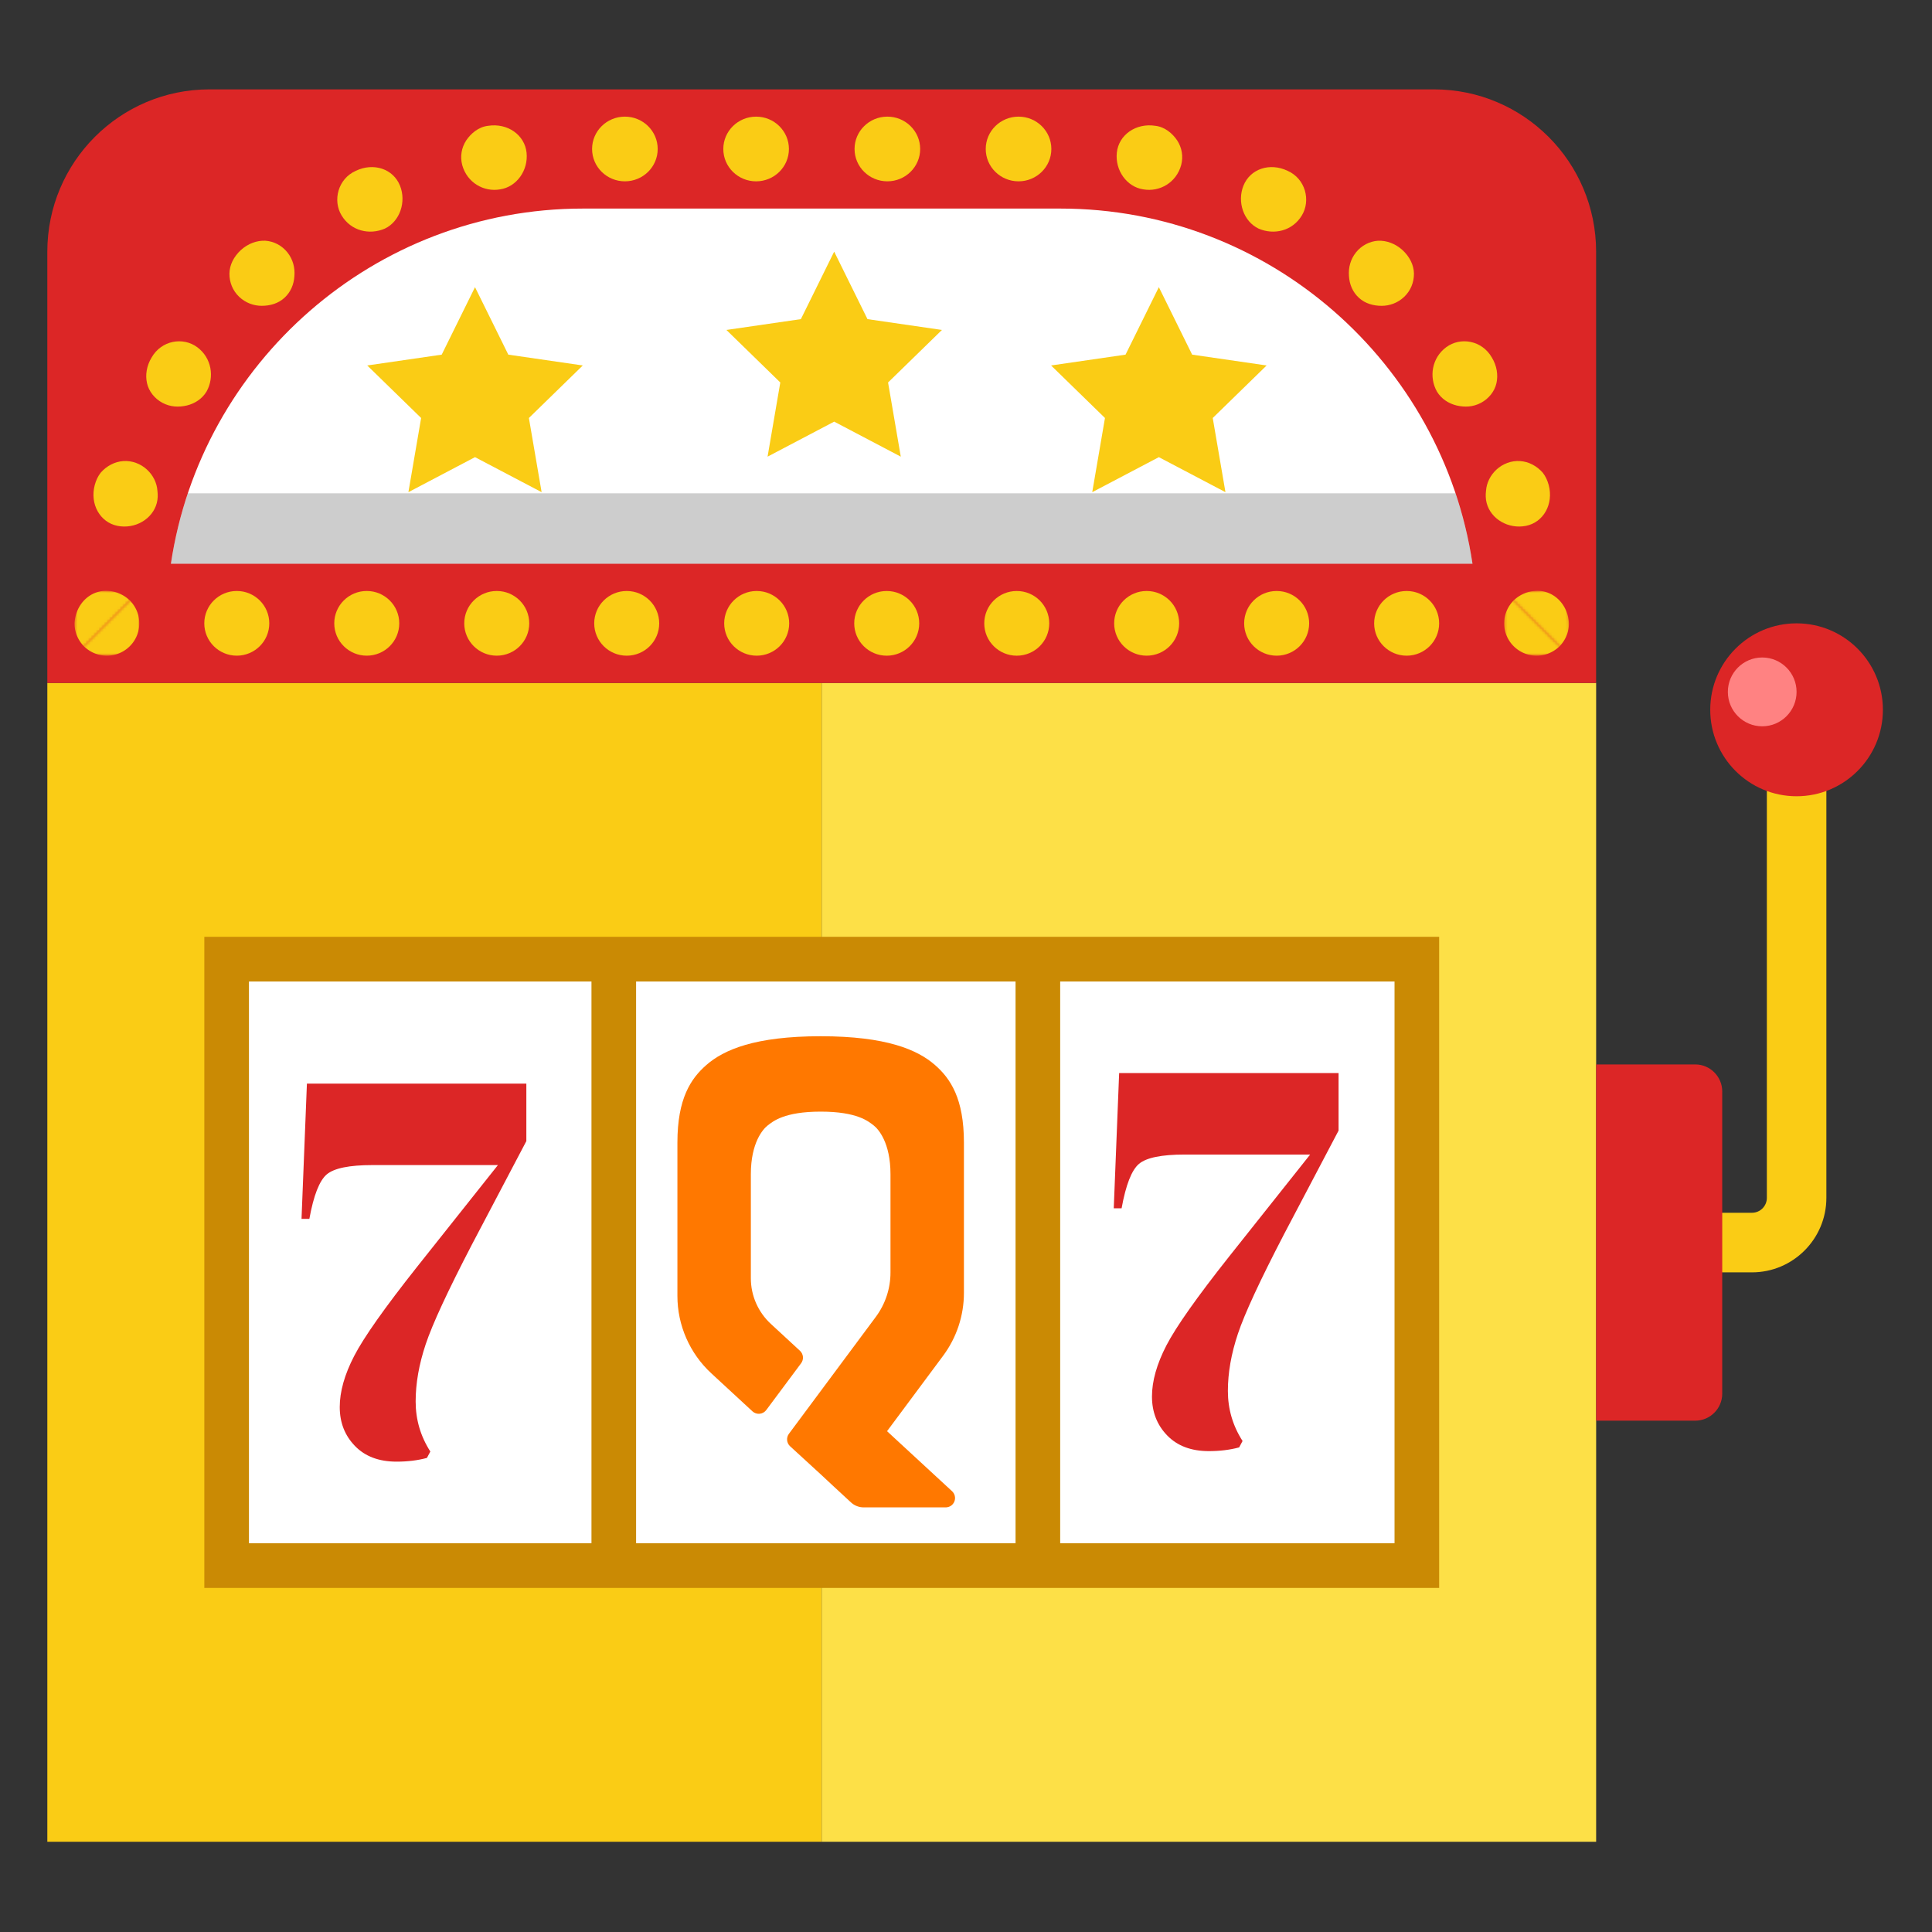
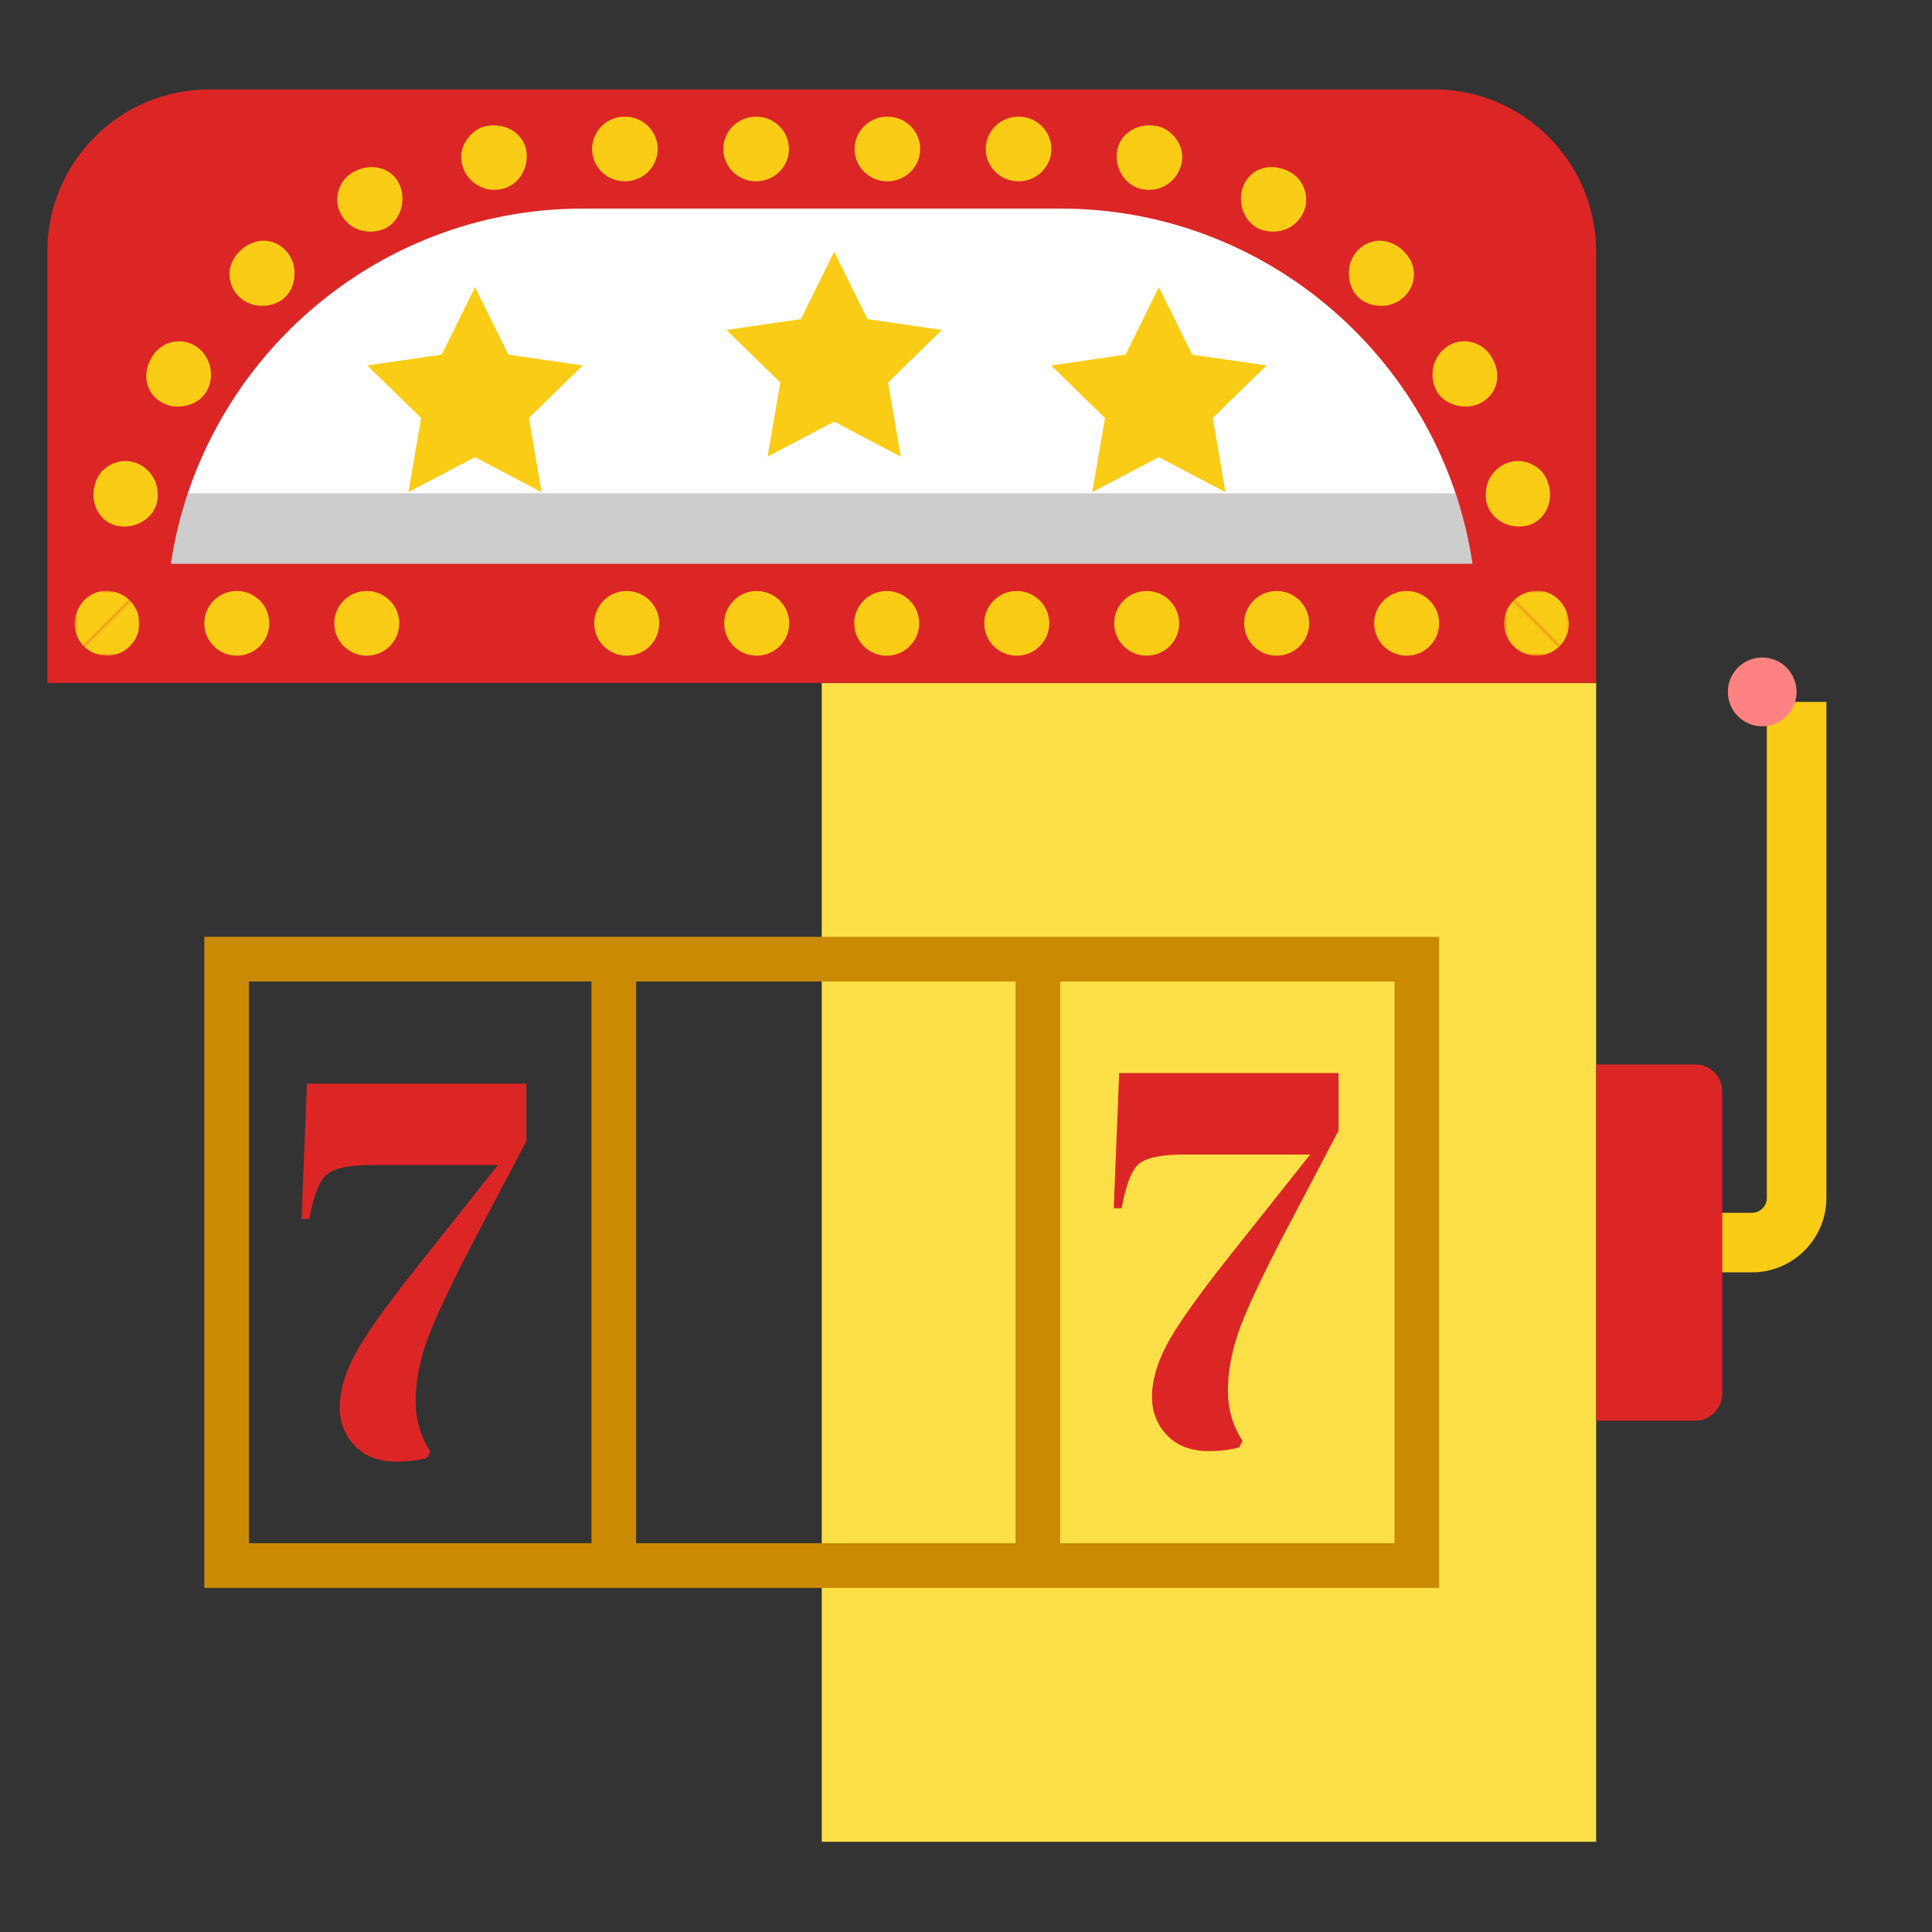
<svg xmlns="http://www.w3.org/2000/svg" width="735" height="735" viewBox="0 0 735 735" fill="none">
  <rect x="0" y="0" width="735" height="735" fill="#333333" stroke="none" />
  <path d="M666.514 484.049H631.211V461.377H666.514C669.636 461.377 672.175 458.834 672.175 455.706V267.023H694.814V455.706C694.814 471.334 682.118 484.049 666.514 484.049Z" fill="#FACC15" />
-   <path d="M312.617 259.812H18.008L18.008 700.673H312.617V259.812Z" fill="#FACC15" />
  <path d="M607.227 259.814H312.617V700.675H607.227V259.814Z" fill="#FDE047" />
-   <path d="M539.012 364.891H86.219V595.592H539.012V364.891Z" fill="white" />
  <path d="M135.028 550.085C131.17 546.104 129.251 541.172 129.251 535.296C129.251 529.424 131.076 522.941 134.743 515.852C138.41 508.763 146.392 497.452 158.691 481.925L189.429 443.234H141.73C132.908 443.234 127.105 444.419 124.311 446.779C121.518 449.143 119.304 454.78 117.695 463.693H114.711L116.761 412.244H200.239V434.119L179.56 473.416C170.357 491.111 164.493 503.77 161.951 511.396C159.399 519.026 158.128 526.285 158.128 533.172C158.128 540.059 159.987 546.406 163.715 552.212L162.418 554.643C158.932 555.587 155.084 556.062 150.863 556.062C144.152 556.06 138.876 554.067 135.028 550.085Z" fill="#DC2626" />
  <path d="M444.028 546.08C440.17 542.098 438.251 537.166 438.251 531.29C438.251 525.418 440.076 518.935 443.743 511.846C447.41 504.757 455.392 493.446 467.691 477.919L498.429 439.228H450.73C441.908 439.228 436.105 440.413 433.311 442.773C430.518 445.137 428.304 450.774 426.695 459.688H423.711L425.761 408.238H509.239V430.113L488.56 469.41C479.357 487.105 473.493 499.765 470.951 507.391C468.399 515.02 467.128 522.279 467.128 529.166C467.128 536.054 468.987 542.4 472.715 548.206L471.418 550.637C467.932 551.581 464.084 552.056 459.863 552.056C453.152 552.054 447.876 550.061 444.028 546.08Z" fill="#DC2626" />
-   <path d="M366.711 491.857C366.714 500.468 363.942 508.853 358.803 515.77L337.461 544.475L362.203 567.318C362.724 567.804 363.086 568.435 363.243 569.128C363.4 569.822 363.345 570.547 363.084 571.209C362.824 571.871 362.37 572.44 361.782 572.842C361.194 573.243 360.498 573.46 359.785 573.463H328.615C326.832 573.472 325.11 572.812 323.791 571.613L319.961 568.073L316.888 565.232L312.234 560.891L300.563 550.192C299.924 549.596 299.526 548.788 299.445 547.919C299.364 547.05 299.605 546.182 300.122 545.479L333.179 501.001C336.815 496.109 338.776 490.179 338.772 484.089V446.691C338.772 434.683 334.151 429.542 332.411 428.178C330.4 426.622 326.141 422.901 312.234 422.901C298.326 422.901 294.044 426.622 292.033 428.178C290.271 429.553 285.65 434.683 285.65 446.691V486.31C285.65 489.564 286.325 492.784 287.631 495.766C288.938 498.748 290.848 501.429 293.242 503.639L304.325 513.876C304.975 514.472 305.381 515.286 305.464 516.163C305.547 517.039 305.303 517.916 304.777 518.623L291.514 536.425C291.217 536.824 290.84 537.157 290.407 537.401C289.973 537.645 289.493 537.795 288.998 537.842C288.502 537.889 288.002 537.831 287.531 537.672C287.059 537.514 286.626 537.258 286.26 536.922L270.613 522.467C266.544 518.709 263.298 514.152 261.078 509.082C258.858 504.013 257.711 498.54 257.711 493.007V434.695C257.711 417.918 262.817 410.341 268.692 405.189C275.347 399.349 287.243 394.219 312.211 394.219C337.179 394.219 349.075 399.349 355.73 405.189C361.604 410.341 366.711 417.918 366.711 434.695V491.857Z" fill="#FF7800" />
  <path d="M547.506 604.101H77.734V356.393H547.506V604.101ZM94.711 587.094H530.529V373.4H94.711V587.094Z" fill="#CA8A04" />
  <path d="M241.992 364.891H225.016V595.592H241.992V364.891Z" fill="#CA8A04" />
  <path d="M403.329 364.895H386.352V595.596H403.329V364.895Z" fill="#CA8A04" />
  <path d="M607.218 259.81H18L18 95.773C18 61.657 45.616 34 79.682 34L545.536 34C579.602 34 607.218 61.657 607.218 95.773L607.218 259.81Z" fill="#DC2626" />
  <path d="M522.773 237.139C522.773 230.343 528.309 224.834 535.137 224.834C541.964 224.834 547.5 230.343 547.5 237.139C547.5 243.935 541.964 249.444 535.137 249.444C528.309 249.444 522.773 243.935 522.773 237.139Z" fill="#FACC15" />
  <path d="M485.683 249.444C492.511 249.444 498.046 243.935 498.046 237.139C498.046 230.343 492.511 224.834 485.683 224.834C478.855 224.834 473.32 230.343 473.32 237.139C473.32 243.935 478.855 249.444 485.683 249.444Z" fill="#FACC15" />
  <path d="M436.23 249.442C443.058 249.442 448.593 243.933 448.593 237.137C448.593 230.341 443.058 224.832 436.23 224.832C429.402 224.832 423.867 230.341 423.867 237.137C423.867 243.933 429.402 249.442 436.23 249.442Z" fill="#FACC15" />
  <path d="M386.808 249.448C393.636 249.448 399.172 243.939 399.172 237.143C399.172 230.347 393.636 224.838 386.808 224.838C379.981 224.838 374.445 230.347 374.445 237.143C374.445 243.939 379.981 249.448 386.808 249.448Z" fill="#FACC15" />
  <path d="M324.977 237.143C324.977 230.347 330.512 224.838 337.34 224.838C344.168 224.838 349.703 230.347 349.703 237.143C349.703 243.939 344.168 249.448 337.34 249.448C330.512 249.448 324.977 243.939 324.977 237.143Z" fill="#FACC15" />
  <path d="M275.508 237.139C275.508 230.343 281.043 224.834 287.871 224.834C294.699 224.834 300.234 230.343 300.234 237.139C300.234 243.935 294.699 249.444 287.871 249.444C281.043 249.444 275.508 243.935 275.508 237.139Z" fill="#FACC15" />
  <path d="M238.426 249.446C245.254 249.446 250.789 243.937 250.789 237.141C250.789 230.345 245.254 224.836 238.426 224.836C231.598 224.836 226.062 230.345 226.062 237.141C226.062 243.937 231.598 249.446 238.426 249.446Z" fill="#FACC15" />
-   <path d="M176.617 237.137C176.617 230.341 182.152 224.832 188.98 224.832C195.808 224.832 201.343 230.341 201.343 237.137C201.343 243.933 195.808 249.442 188.98 249.442C182.152 249.442 176.617 243.933 176.617 237.137Z" fill="#FACC15" />
  <path d="M139.527 249.44C146.355 249.44 151.89 243.931 151.89 237.135C151.89 230.339 146.355 224.83 139.527 224.83C132.699 224.83 127.164 230.339 127.164 237.135C127.164 243.931 132.699 249.44 139.527 249.44Z" fill="#FACC15" />
  <path d="M77.719 237.135C77.719 230.339 83.254 224.83 90.082 224.83C96.91 224.83 102.445 230.339 102.445 237.135C102.445 243.931 96.91 249.44 90.082 249.44C83.253 249.44 77.719 243.931 77.719 237.135Z" fill="#FACC15" />
  <path d="M51.751 176.105C54.936 177.274 57.343 179.62 58.699 182.353C59.376 183.722 59.787 185.194 59.889 186.694C60.083 188.224 60.065 189.814 59.65 191.367C58.053 197.506 51.33 201.39 44.678 200.051C38.026 198.712 34.137 191.769 36.036 184.554C36.517 182.774 37.261 181.161 38.309 179.829C39.449 178.526 40.796 177.472 42.259 176.72C45.185 175.213 48.566 174.935 51.751 176.105Z" fill="#FACC15" />
  <path d="M75.058 132.104C80.508 136.154 81.678 143.449 78.554 148.991C76.881 151.732 74.177 153.503 71.107 154.257C68.007 154.984 64.855 154.867 61.807 153.249C58.858 151.687 56.605 148.876 55.931 145.78C55.218 142.677 55.774 139.119 57.701 135.972C61.415 129.494 69.61 128.054 75.058 132.104Z" fill="#FACC15" />
  <path d="M109.366 96.054C111.487 98.736 112.246 101.909 112.006 104.987C111.828 108.155 110.586 111.148 108.205 113.304C105.852 115.487 102.661 116.348 99.599 116.34C96.578 116.36 93.431 115.25 90.974 112.905C88.519 110.561 87.255 107.386 87.282 104.065C87.335 100.786 88.94 97.624 91.644 95.122C94.374 92.646 97.759 91.445 100.93 91.578C104.178 91.789 107.275 93.408 109.366 96.054Z" fill="#FACC15" />
  <path d="M152.169 70.624C154.652 76.801 152.128 84.259 146.401 86.976C140.563 89.492 133.543 87.889 129.955 81.965C126.494 76.275 128.558 67.997 135.385 64.977C142.108 61.768 149.579 64.195 152.169 70.624Z" fill="#FACC15" />
  <path d="M200.324 58.065C201.038 64.822 196.541 71.099 190.273 72.04C184.037 73.136 177.675 69.468 175.846 62.802C174.98 59.517 175.574 56.187 177.353 53.432C179.141 50.78 182.027 48.272 185.7 47.86C193.061 46.718 199.611 51.307 200.324 58.065Z" fill="#FACC15" />
  <path d="M250.211 56.678C250.211 63.474 244.624 68.983 237.731 68.983C230.838 68.983 225.25 63.474 225.25 56.678C225.25 49.882 230.838 44.373 237.731 44.373C244.624 44.373 250.211 49.882 250.211 56.678Z" fill="#FACC15" />
  <path d="M300.133 56.682C300.133 63.478 294.545 68.987 287.652 68.987C280.759 68.987 275.172 63.478 275.172 56.682C275.172 49.886 280.759 44.377 287.652 44.377C294.545 44.376 300.133 49.886 300.133 56.682Z" fill="#FACC15" />
  <path d="M350.063 56.676C350.063 63.472 344.475 68.981 337.582 68.981C330.689 68.981 325.102 63.472 325.102 56.676C325.102 49.88 330.689 44.371 337.582 44.371C344.475 44.37 350.063 49.88 350.063 56.676Z" fill="#FACC15" />
  <path d="M399.97 56.678C399.97 63.474 394.382 68.983 387.489 68.983C380.596 68.983 375.008 63.474 375.008 56.678C375.008 49.882 380.595 44.373 387.489 44.373C394.381 44.372 399.97 49.882 399.97 56.678Z" fill="#FACC15" />
  <path d="M449.358 62.8C447.529 69.466 441.167 73.134 434.931 72.038C428.663 71.097 424.166 64.82 424.879 58.063C425.593 51.305 432.144 46.716 439.503 47.858C443.176 48.27 446.062 50.779 447.851 53.43C449.63 56.185 450.224 59.515 449.358 62.8Z" fill="#FACC15" />
  <path d="M495.268 81.965C491.681 87.889 484.66 89.491 478.822 86.976C473.095 84.259 470.572 76.8 473.055 70.624C475.644 64.195 483.116 61.768 489.838 64.977C496.665 67.997 498.729 76.275 495.268 81.965Z" fill="#FACC15" />
  <path d="M534.222 112.911C531.767 115.255 528.619 116.365 525.599 116.346C522.537 116.354 519.346 115.492 516.992 113.31C514.612 111.154 513.369 108.161 513.191 104.993C512.952 101.915 513.711 98.742 515.832 96.059C517.923 93.414 521.019 91.794 524.267 91.584C527.438 91.451 530.822 92.652 533.552 95.128C536.257 97.63 537.862 100.792 537.916 104.071C537.941 107.391 536.678 110.567 534.222 112.911Z" fill="#FACC15" />
  <path d="M563.422 153.247C560.374 154.864 557.222 154.981 554.122 154.255C551.051 153.5 548.347 151.729 546.674 148.989C543.55 143.446 544.721 136.152 550.17 132.101C555.618 128.052 563.814 129.493 567.527 135.97C569.454 139.117 570.01 142.675 569.297 145.779C568.624 148.873 566.37 151.684 563.422 153.247Z" fill="#FACC15" />
-   <path d="M580.549 200.05C573.896 201.388 567.174 197.505 565.577 191.365C565.162 189.813 565.144 188.223 565.338 186.692C565.439 185.192 565.85 183.721 566.527 182.352C567.883 179.619 570.29 177.273 573.475 176.103C576.661 174.933 580.041 175.211 582.967 176.719C584.43 177.471 585.776 178.524 586.917 179.828C587.966 181.16 588.71 182.773 589.19 184.553C591.089 191.768 587.201 198.711 580.549 200.05Z" fill="#FACC15" />
+   <path d="M580.549 200.05C573.896 201.388 567.174 197.505 565.577 191.365C565.162 189.813 565.144 188.223 565.338 186.692C565.439 185.192 565.85 183.721 566.527 182.352C567.883 179.619 570.29 177.273 573.475 176.103C576.661 174.933 580.041 175.211 582.967 176.719C584.43 177.471 585.776 178.524 586.917 179.828C587.966 181.16 588.71 182.773 589.19 184.553C591.089 191.768 587.201 198.711 580.549 200.05" fill="#FACC15" />
  <mask id="mask0_5215_908" style="mask-type:luminance" maskUnits="userSpaceOnUse" x="28" y="224" width="25" height="26">
    <path d="M52.886 224.935L28.297 249.438H52.994C52.994 249.438 52.994 243.285 52.994 237.133C52.994 234.057 52.994 230.98 52.994 228.674C52.994 227.52 52.994 226.559 52.994 225.885C52.994 225.549 52.994 225.285 52.994 225.104C52.994 225.014 52.994 224.945 52.994 224.898V224.846V224.832V224.829V224.828L52.886 224.935Z" fill="white" />
  </mask>
  <g mask="url(#mask0_5215_908)">
    <path d="M28.359 237.071L28.411 236.393L28.494 235.725L28.607 235.066L28.749 234.419L28.92 233.786L29.119 233.165L29.345 232.56L29.597 231.971L29.874 231.399L30.176 230.844L30.502 230.308L30.85 229.792L31.22 229.296L31.611 228.822L32.023 228.37L32.454 227.942L32.904 227.537L33.371 227.157L33.856 226.803L34.356 226.474L34.873 226.172L35.403 225.898L35.948 225.652L36.505 225.434L37.074 225.246L37.655 225.087L38.246 224.959L38.846 224.861L39.456 224.795L40.074 224.76L40.699 224.758L41.331 224.787L41.96 224.849L42.58 224.942L43.189 225.064L43.786 225.215L44.372 225.393L44.944 225.598L45.503 225.827L46.048 226.081L46.578 226.358L47.092 226.657L47.59 226.977L48.07 227.317L48.533 227.677L48.977 228.055L49.401 228.451L49.605 228.656L49.706 228.76L49.756 228.812L49.78 228.839L49.793 228.852L49.799 228.858L49.802 228.862C49.519 228.578 49.528 228.587 49.377 228.436L49.786 228.863L50.174 229.309L50.541 229.774L50.885 230.257L51.206 230.756L51.503 231.272L51.776 231.802L52.023 232.347L52.244 232.906L52.438 233.478L52.605 234.062L52.743 234.658L52.852 235.264L52.93 235.881L52.978 236.505L52.994 237.138L52.978 237.772L52.93 238.396L52.852 239.012L52.743 239.618L52.605 240.214L52.438 240.798L52.244 241.37L52.023 241.929L51.776 242.474L51.503 243.005L51.206 243.52L50.885 244.019L50.541 244.502L50.174 244.967L49.786 245.413L49.377 245.841L48.948 246.248L48.501 246.635L48.034 247.001L47.55 247.344L47.049 247.664L46.533 247.961L46 248.232L45.453 248.479L44.892 248.699L44.319 248.892L43.732 249.058L43.135 249.196L42.526 249.304L41.908 249.382L41.281 249.43L40.646 249.445L40.01 249.43L39.383 249.382L38.765 249.304L38.157 249.196L37.56 249.058L36.973 248.892L36.399 248.699L35.839 248.479L35.292 248.232L34.759 247.961L34.242 247.664L33.742 247.344L33.258 247.001L32.791 246.635L32.343 246.248L31.914 245.841L31.51 245.409L31.126 244.959L30.763 244.489L30.423 244.003L30.106 243.499L29.812 242.98L29.544 242.445L29.3 241.896L29.083 241.333L28.892 240.757L28.73 240.169L28.596 239.57L28.491 238.961L28.415 238.341L28.371 237.713L28.359 237.071Z" fill="#FACC15" />
  </g>
  <mask id="mask1_5215_908" style="mask-type:luminance" maskUnits="userSpaceOnUse" x="28" y="223" width="26" height="27">
    <path d="M52.878 224.935L28.289 249.438C28.289 249.438 28.32 243.255 28.351 237.071C28.709 230.481 29.068 223.891 29.068 223.891C29.068 223.891 35.195 224.338 41.322 224.785C44.386 225.008 47.449 225.232 49.747 225.4C50.896 225.484 51.853 225.554 52.523 225.603C52.858 225.627 53.122 225.646 53.301 225.659C53.391 225.666 53.46 225.671 53.506 225.675L53.559 225.679L53.572 225.679L53.575 225.68H53.576L52.878 224.935Z" fill="white" />
  </mask>
  <g mask="url(#mask1_5215_908)">
    <path d="M41.323 224.788L41.953 224.85L42.573 224.943L43.181 225.065L43.779 225.215L44.365 225.394L44.937 225.598L45.496 225.828L46.041 226.082L46.571 226.358L47.085 226.658L47.583 226.978L48.063 227.318L48.526 227.677L48.969 228.055L49.394 228.452L49.598 228.657L49.699 228.76L49.749 228.813L49.773 228.839L49.785 228.852L49.791 228.859L49.795 228.862C49.461 228.629 49.472 228.636 49.294 228.511C49.347 228.463 49.345 228.465 49.373 228.439L49.377 228.442L49.383 228.448L49.396 228.461L49.422 228.488L49.474 228.54L49.577 228.646L49.78 228.862L50.168 229.309L50.534 229.774L50.878 230.256L51.199 230.755L51.497 231.271L51.769 231.802L52.017 232.347L52.238 232.906L52.432 233.478L52.598 234.062L52.736 234.657L52.845 235.264L52.923 235.88L52.971 236.505L52.988 237.138L52.971 237.771L52.923 238.396L52.845 239.011L52.736 239.617L52.598 240.213L52.432 240.797L52.238 241.369L52.017 241.928L51.769 242.473L51.497 243.004L51.199 243.519L50.878 244.019L50.534 244.501L50.168 244.966L49.78 245.413L49.37 245.84L48.942 246.248L48.494 246.634L48.028 247L47.544 247.343L47.043 247.663L46.526 247.96L45.994 248.232L45.447 248.478L44.886 248.699L44.312 248.892L43.726 249.057L43.128 249.195L42.52 249.303L41.902 249.382L41.275 249.429L40.639 249.445L40.004 249.429L39.376 249.382L38.759 249.303L38.151 249.195L37.553 249.057L36.967 248.892L36.393 248.699L35.832 248.478L35.285 248.232L34.753 247.96L34.236 247.663L33.735 247.343L33.251 247L32.784 246.634L32.336 246.248L31.908 245.84L31.503 245.409L31.119 244.958L30.757 244.489L30.416 244.002L30.099 243.498L29.806 242.979L29.537 242.444L29.294 241.895L29.076 241.332L28.886 240.756L28.723 240.169L28.589 239.569L28.484 238.96L28.409 238.34L28.365 237.712L28.352 237.075L28.403 236.397L28.486 235.729L28.599 235.07L28.742 234.423L28.912 233.789L29.111 233.169L29.337 232.564L29.589 231.975L29.866 231.402L30.168 230.848L30.494 230.312L30.842 229.796L31.212 229.3L31.604 228.826L32.015 228.374L32.446 227.946L32.896 227.541L33.363 227.161L33.848 226.807L34.348 226.478L34.865 226.176L35.395 225.902L35.94 225.656L36.497 225.438L37.067 225.25L37.647 225.091L38.238 224.963L38.839 224.865L39.448 224.799L40.066 224.764L40.691 224.762L41.323 224.788Z" fill="#FACC15" />
  </g>
  <mask id="mask2_5215_908" style="mask-type:luminance" maskUnits="userSpaceOnUse" x="571" y="223" width="26" height="27">
    <path d="M572.247 224.834L596.943 249.444C596.943 249.444 596.912 243.26 596.881 237.077C596.523 230.487 596.164 223.896 596.164 223.896C596.164 223.896 590.037 224.344 583.91 224.791C580.846 225.014 577.783 225.238 575.485 225.406C574.336 225.49 573.379 225.559 572.709 225.609C572.374 225.633 572.111 225.652 571.931 225.665C571.841 225.672 571.773 225.677 571.727 225.68L571.674 225.684L571.66 225.685L571.657 225.686H571.656L572.247 224.834Z" fill="white" />
  </mask>
  <g mask="url(#mask2_5215_908)">
    <path d="M584.59 249.444L583.954 249.428L583.327 249.38L582.709 249.302L582.101 249.194L581.503 249.056L580.918 248.891L580.344 248.697L579.783 248.477L579.236 248.23L578.704 247.959L578.186 247.662L577.685 247.342L577.201 246.999L576.735 246.633L576.287 246.246L575.858 245.839L575.449 245.411L575.061 244.965L574.695 244.5L574.351 244.017L574.029 243.518L573.731 243.003L573.459 242.472L573.212 241.927L572.991 241.368L572.796 240.796L572.63 240.212L572.492 239.616L572.384 239.01L572.305 238.394L572.258 237.77L572.242 237.137L572.258 236.503L572.305 235.879L572.384 235.263L572.492 234.656L572.63 234.06L572.796 233.477L572.991 232.904L573.212 232.346L573.459 231.8L573.731 231.27L574.029 230.754L574.351 230.255L574.695 229.772L575.061 229.308L575.449 228.861L575.651 228.645L575.754 228.539L575.806 228.486L575.832 228.46L575.845 228.447L575.851 228.441L575.855 228.438C575.572 228.722 575.581 228.712 575.43 228.864L575.834 228.451L576.259 228.055L576.702 227.677L577.165 227.317L577.646 226.977L578.144 226.657L578.658 226.358L579.188 226.081L579.733 225.827L580.291 225.598L580.864 225.393L581.45 225.215L582.047 225.064L582.656 224.942L583.276 224.849L583.905 224.787L584.537 224.758L585.162 224.76L585.78 224.795L586.39 224.861L586.991 224.959L587.582 225.087L588.162 225.246L588.731 225.434L589.289 225.652L589.833 225.898L590.364 226.172L590.88 226.474L591.381 226.803L591.865 227.157L592.333 227.537L592.783 227.942L593.214 228.37L593.626 228.822L594.017 229.296L594.387 229.792L594.736 230.308L595.062 230.844L595.364 231.399L595.641 231.971L595.892 232.561L596.118 233.165L596.317 233.786L596.488 234.42L596.631 235.066L596.744 235.725L596.827 236.393L596.878 237.071L596.865 237.708L596.821 238.337L596.746 238.956L596.641 239.566L596.506 240.165L596.343 240.753L596.153 241.329L595.935 241.891L595.692 242.441L595.423 242.975L595.13 243.495L594.813 243.998L594.473 244.485L594.11 244.954L593.726 245.405L593.322 245.836L592.893 246.244L592.445 246.63L591.978 246.996L591.494 247.339L590.993 247.66L590.476 247.955L589.943 248.227L589.396 248.474L588.836 248.694L588.263 248.887L587.677 249.053L587.079 249.19L586.471 249.299L585.853 249.377L585.226 249.425L584.59 249.444Z" fill="#FACC15" />
  </g>
  <mask id="mask3_5215_908" style="mask-type:luminance" maskUnits="userSpaceOnUse" x="572" y="224" width="25" height="26">
    <path d="M572.234 224.836L596.931 249.446H572.234V224.836Z" fill="white" />
  </mask>
  <g mask="url(#mask3_5215_908)">
    <path d="M572.234 237.142L572.25 236.509L572.297 235.884L572.376 235.268L572.485 234.662L572.622 234.066L572.789 233.482L572.983 232.91L573.204 232.351L573.451 231.806L573.724 231.276L574.021 230.76L574.343 230.261L574.687 229.778L575.053 229.313L575.441 228.867L575.85 228.439C575.567 228.724 575.576 228.714 575.425 228.866L575.428 228.862L575.435 228.856L575.447 228.843L575.472 228.816L575.522 228.764L575.622 228.66L575.827 228.455L576.251 228.059L576.695 227.681L577.158 227.321L577.639 226.981L578.137 226.661L578.651 226.362L579.181 226.085L579.725 225.831L580.284 225.601L580.857 225.397L581.442 225.219L582.04 225.068L582.649 224.946L583.268 224.853L583.898 224.791L584.53 224.762L585.155 224.764L585.773 224.799L586.383 224.865L586.984 224.963L587.574 225.091L588.155 225.25L588.724 225.438L589.282 225.656L589.826 225.902L590.356 226.176L590.873 226.478L591.373 226.807L591.858 227.161L592.326 227.541L592.776 227.946L593.207 228.374L593.618 228.826L594.01 229.3L594.38 229.796L594.729 230.312L595.054 230.848L595.356 231.402L595.634 231.975L595.885 232.564L596.111 233.169L596.31 233.789L596.481 234.423L596.624 235.07L596.737 235.729L596.819 236.397L596.871 237.075L596.858 237.712L596.813 238.34L596.739 238.96L596.633 239.569L596.499 240.169L596.336 240.756L596.146 241.332L595.928 241.895L595.685 242.444L595.416 242.979L595.123 243.498L594.806 244.002L594.465 244.489L594.103 244.958L593.719 245.409L593.314 245.84L592.886 246.248L592.438 246.634L591.971 247L591.486 247.343L590.985 247.663L590.469 247.959L589.936 248.231L589.389 248.478L588.829 248.698L588.255 248.891L587.67 249.057L587.072 249.194L586.464 249.303L585.846 249.381L585.219 249.428L584.584 249.444L583.948 249.428L583.321 249.381L582.703 249.303L582.095 249.194L581.498 249.057L580.912 248.891L580.338 248.698L579.777 248.478L579.23 248.231L578.698 247.959L578.18 247.663L577.68 247.343L577.196 246.999L576.729 246.634L576.281 246.247L575.852 245.839L575.443 245.412L575.055 244.966L574.689 244.501L574.345 244.018L574.023 243.519L573.726 243.003L573.453 242.473L573.206 241.928L572.985 241.369L572.79 240.796L572.624 240.213L572.486 239.617L572.378 239.011L572.299 238.395L572.252 237.77L572.234 237.142Z" fill="#FACC15" />
  </g>
  <path d="M65.016 214.464C76.429 138.103 142.369 79.348 221.746 79.348L403.455 79.348C482.832 79.348 548.773 138.103 560.186 214.464H65.016Z" fill="white" />
  <path d="M317.351 95.732L330.02 121.407L358.35 125.524L337.851 145.508L342.69 173.727L317.351 160.404L292.011 173.727L296.85 145.508L276.352 125.524L304.681 121.407L317.351 95.732Z" fill="#FACC15" />
  <path d="M180.71 109.244L193.38 134.919L221.71 139.036L201.21 159.02L206.05 187.239L180.71 173.916L155.372 187.239L160.211 159.02L139.711 139.036L168.041 134.919L180.71 109.244Z" fill="#FACC15" />
  <path d="M440.867 109.244L453.537 134.919L481.867 139.036L461.367 159.02L466.206 187.239L440.867 173.916L415.528 187.239L420.368 159.02L399.867 139.036L428.197 134.919L440.867 109.244Z" fill="#FACC15" />
  <g opacity="0.2">
    <path d="M65.016 214.465H560.186C558.809 205.249 556.619 196.297 553.726 187.666H71.476C68.582 196.297 66.393 205.249 65.016 214.465Z" fill="#050505" />
  </g>
  <path d="M644.917 540.473H607.234V404.949H644.917C650.594 404.949 655.197 409.559 655.197 415.245V530.178C655.197 535.863 650.594 540.473 644.917 540.473Z" fill="#DC2626" />
-   <path d="M683.476 302.924C701.614 302.924 716.319 288.198 716.319 270.032C716.319 251.867 701.614 237.141 683.476 237.141C665.337 237.141 650.633 251.867 650.633 270.032C650.633 288.198 665.337 302.924 683.476 302.924Z" fill="#DC2626" />
  <path d="M683.476 263.22C683.476 270.45 677.625 276.31 670.406 276.31C663.187 276.31 657.336 270.45 657.336 263.22C657.336 255.992 663.187 250.131 670.406 250.131C677.624 250.132 683.476 255.992 683.476 263.22Z" fill="#FF8282" />
</svg>